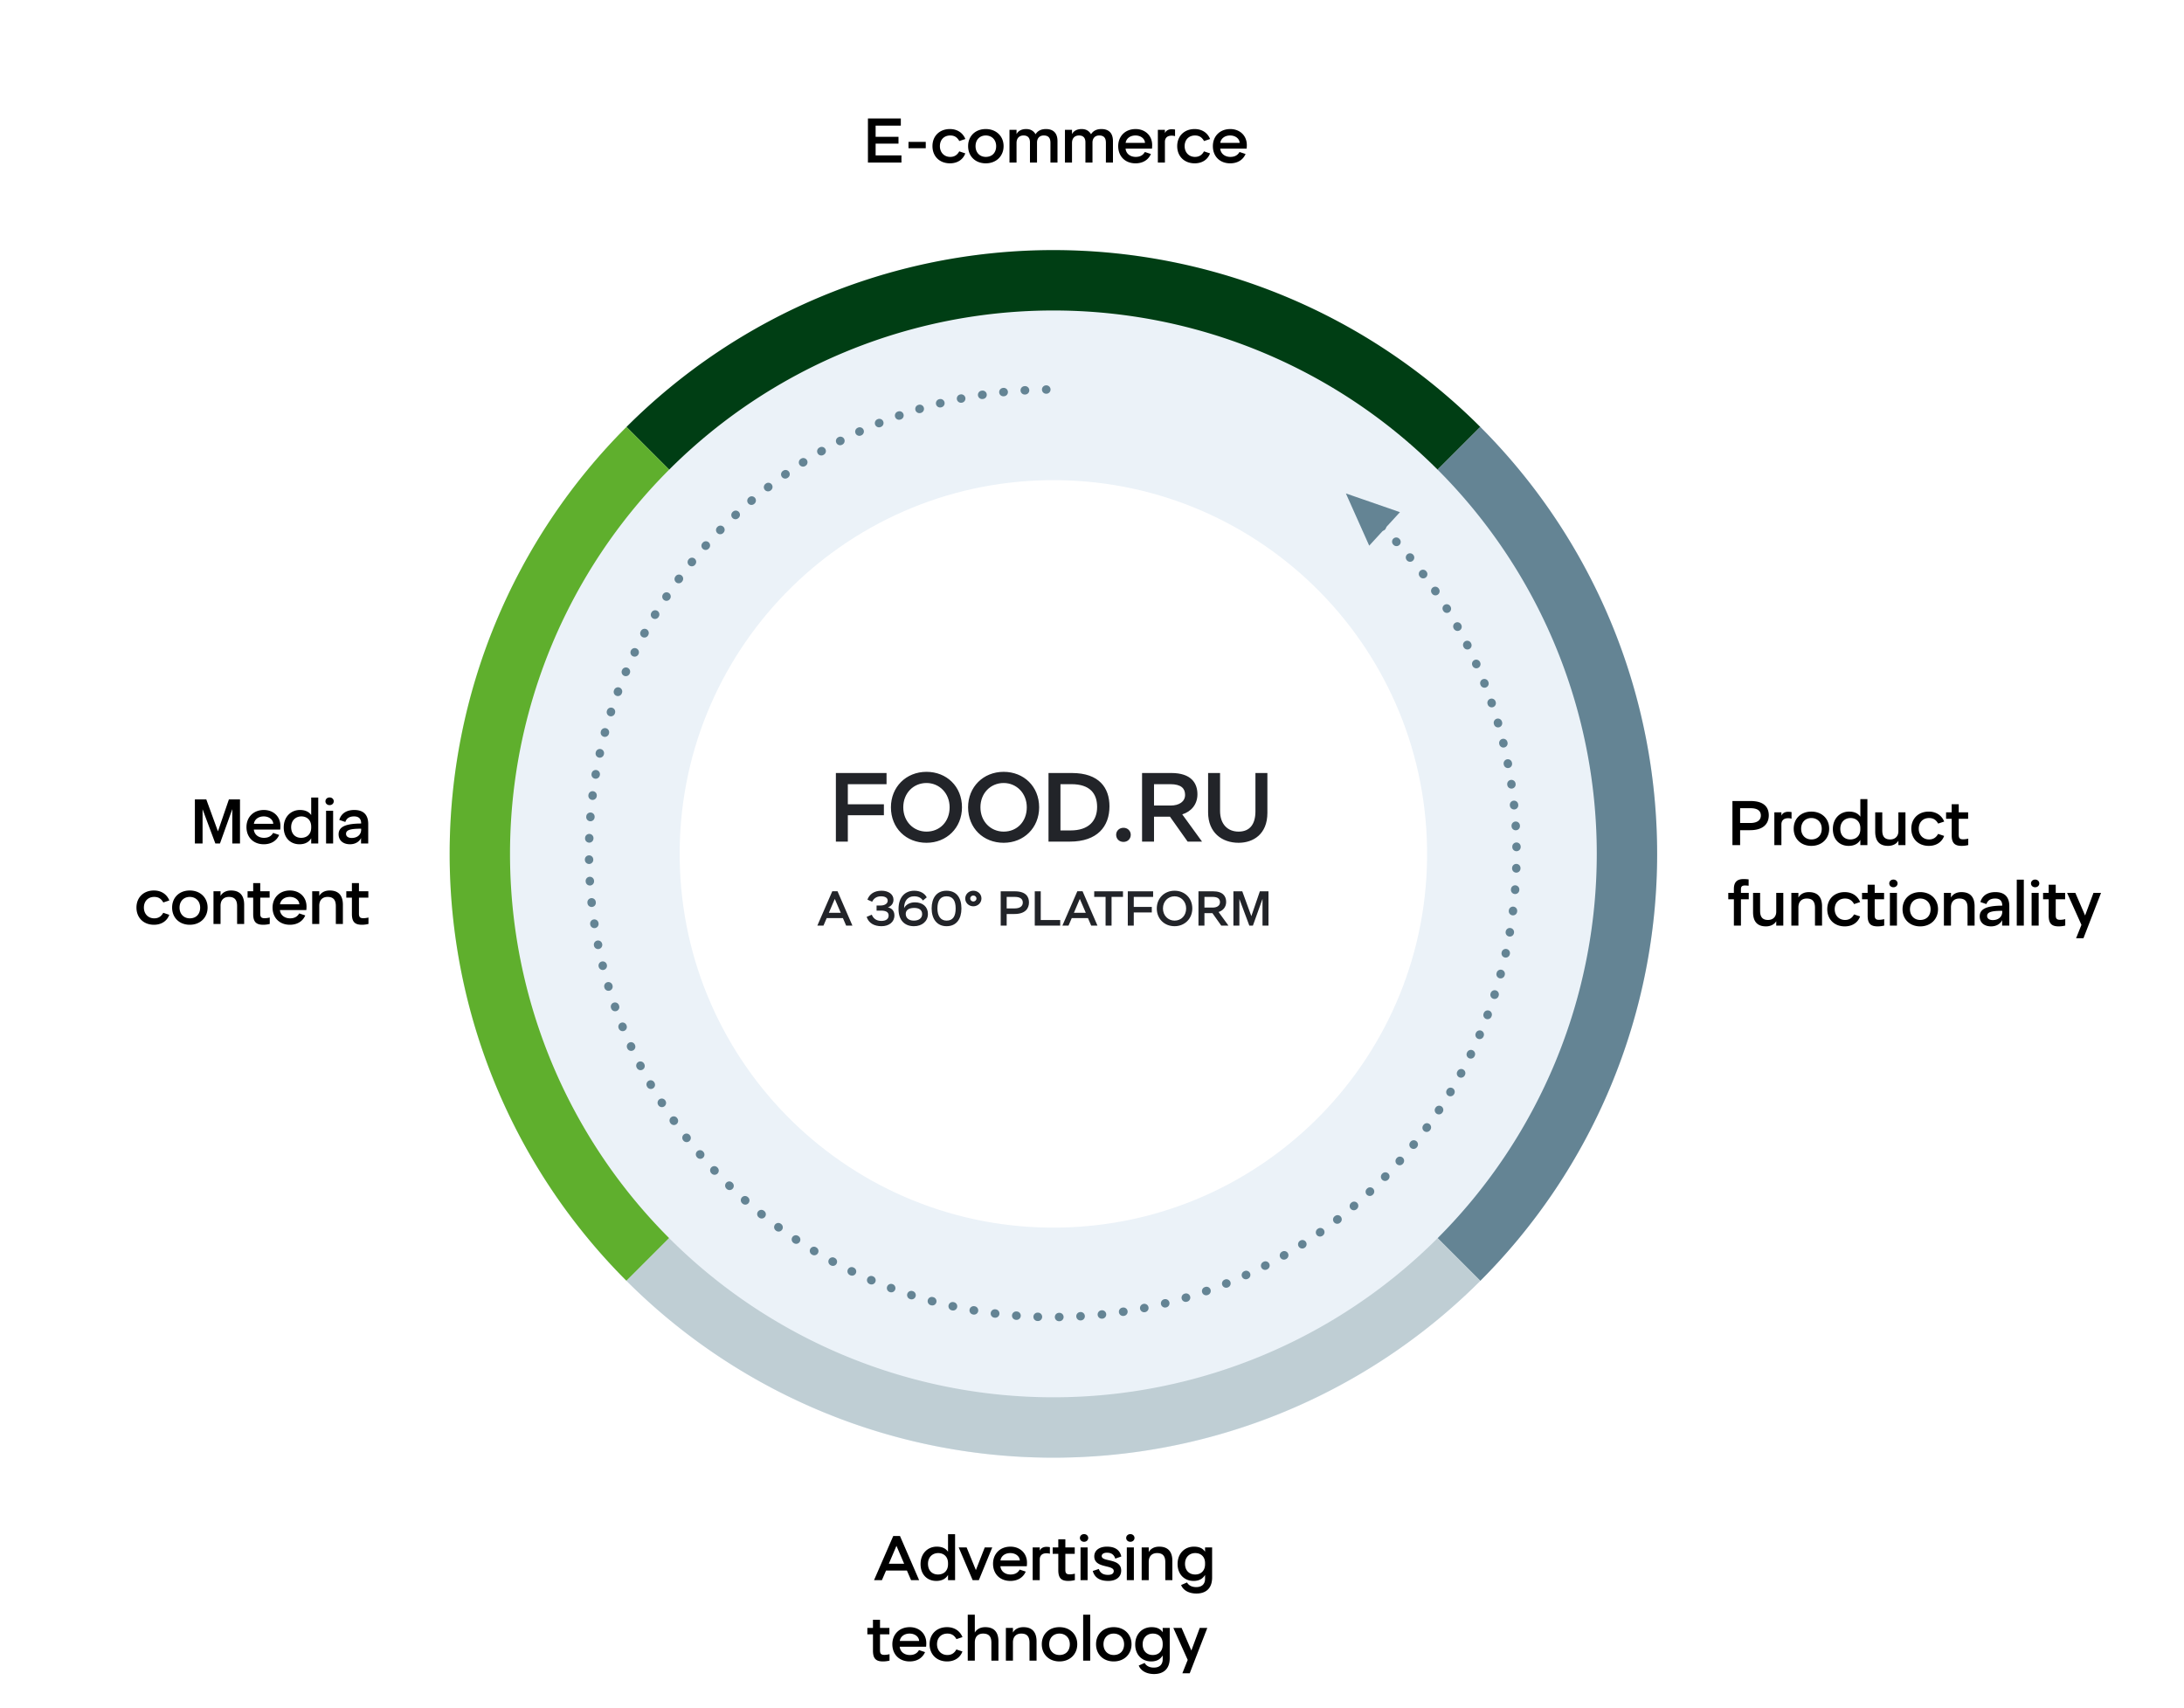
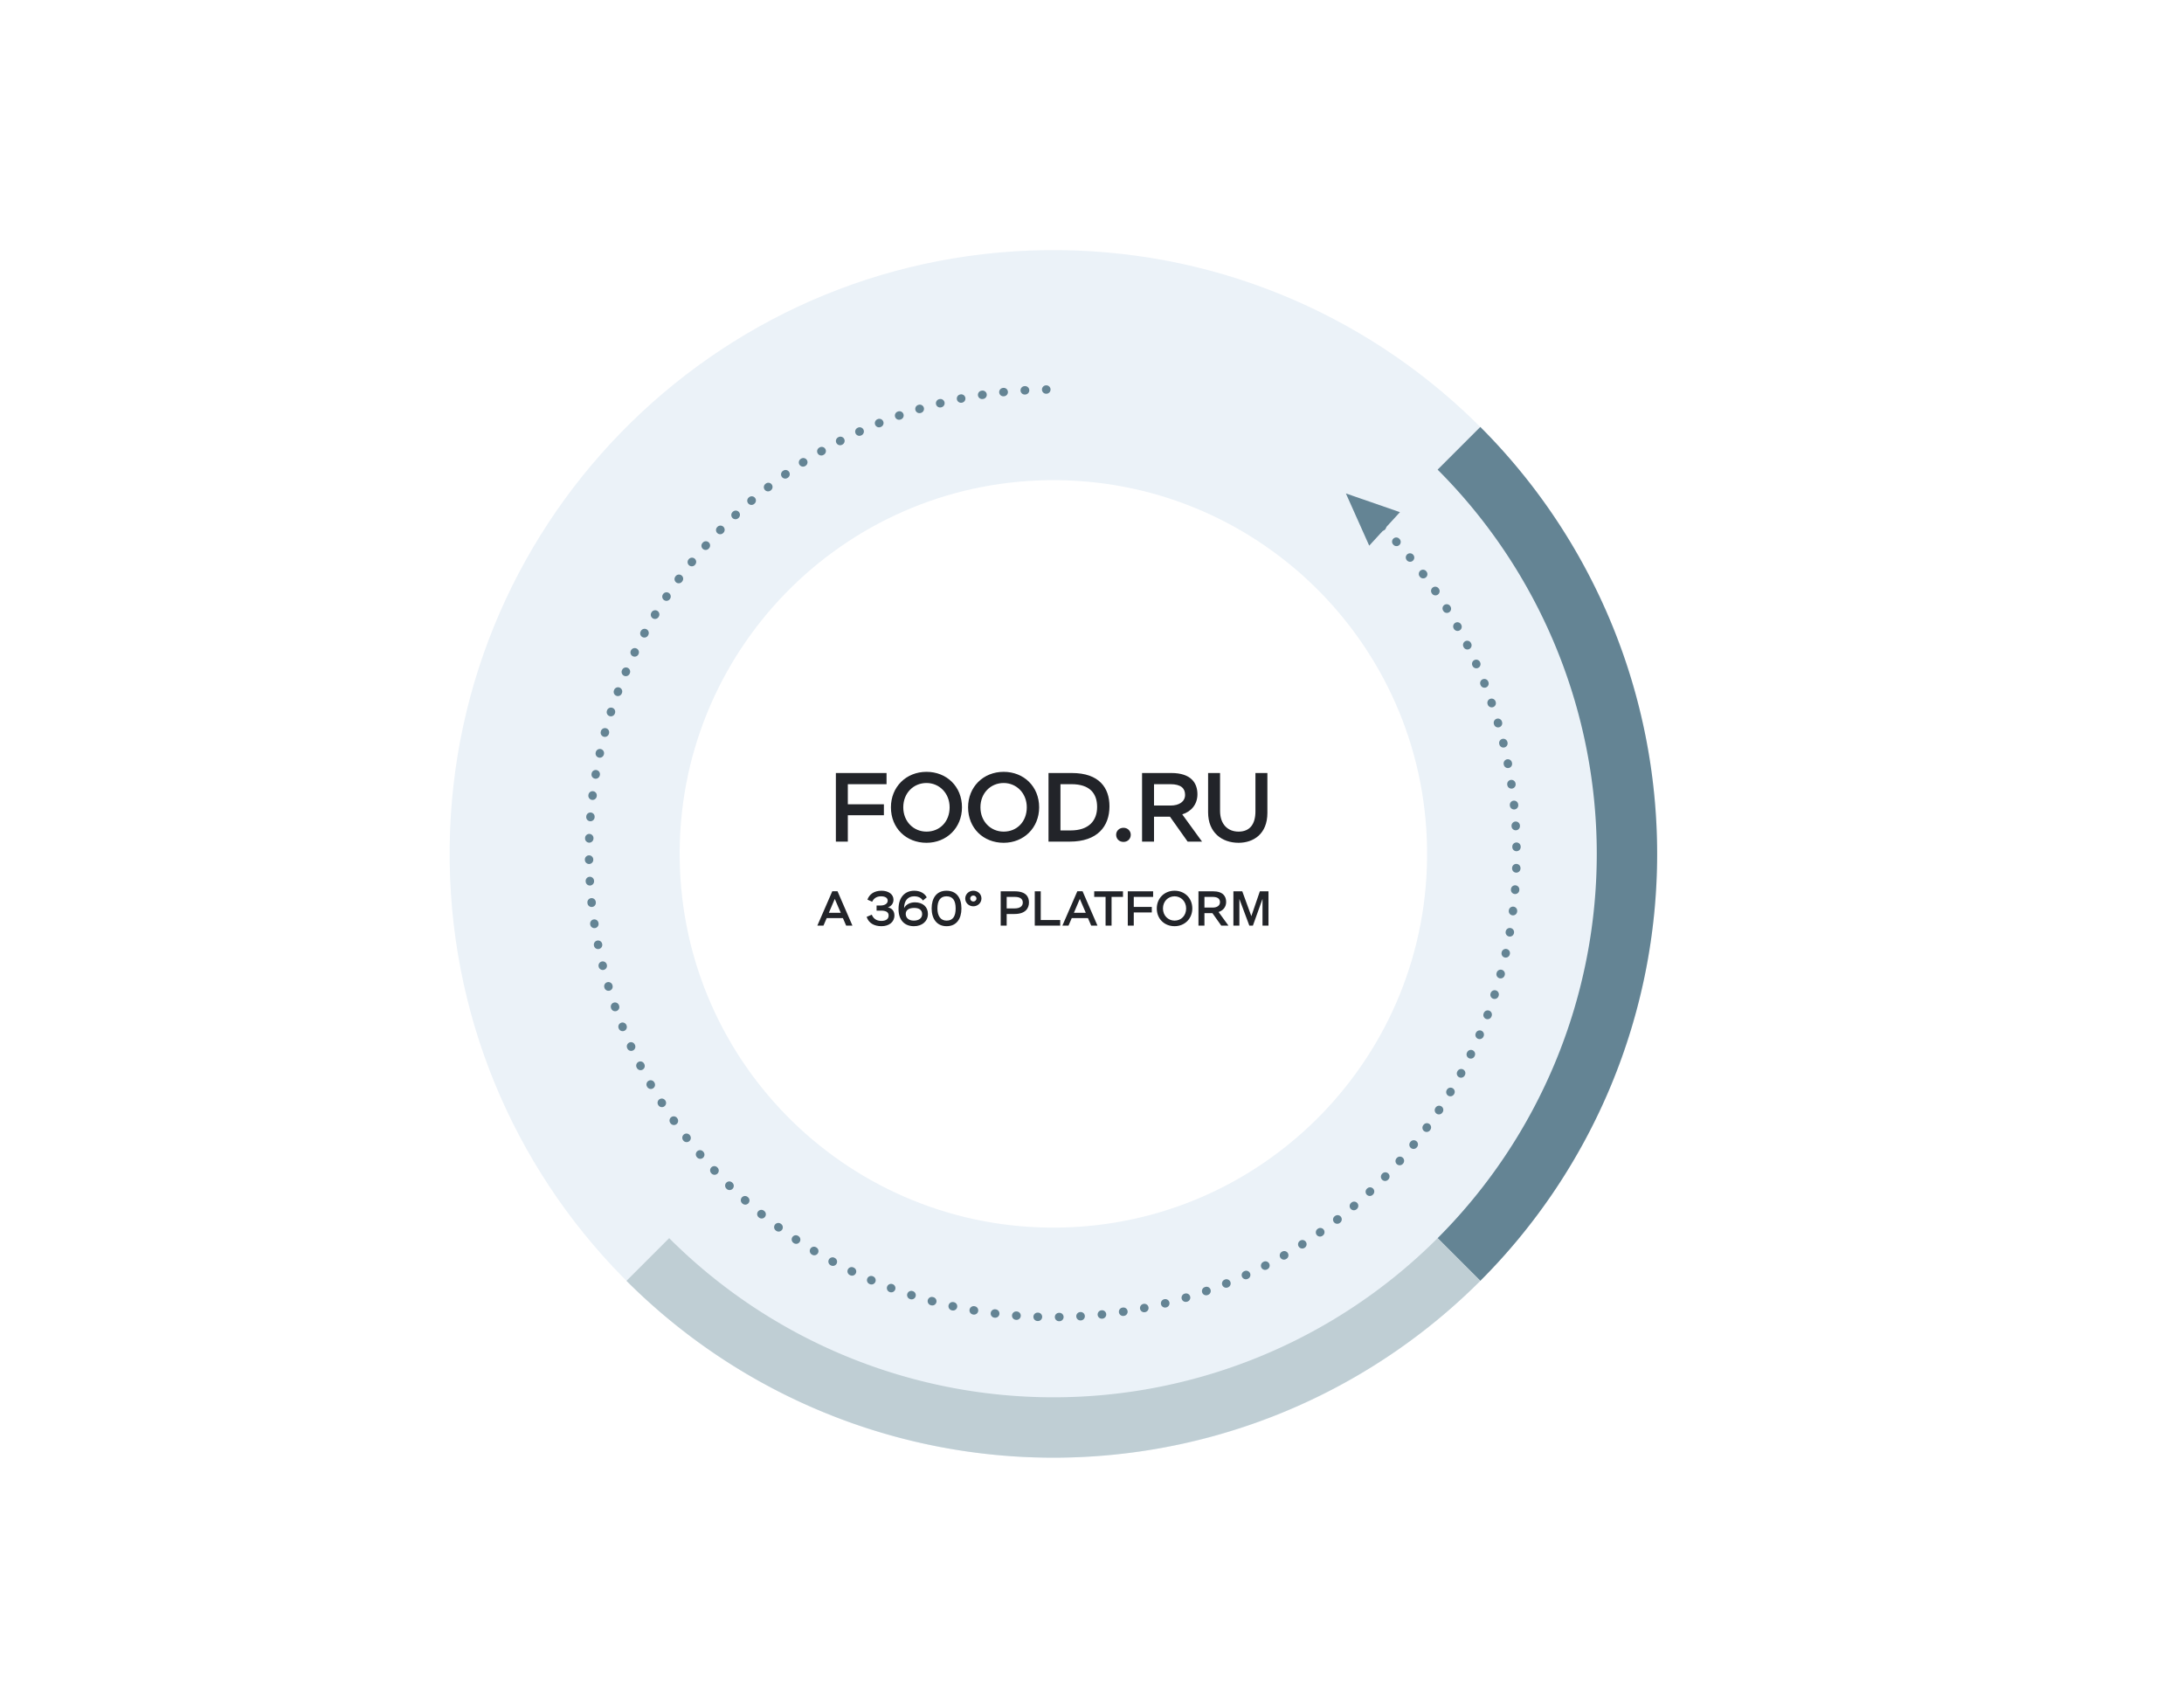
<svg xmlns="http://www.w3.org/2000/svg" viewBox="0 0 624 488" fill="none">
  <path d="M298.57 71.469c95.26-1.324 173.557 74.827 174.88 170.087 1.324 95.26-74.827 173.556-170.087 174.88-95.26 1.323-173.556-74.827-174.88-170.087-1.323-95.26 74.827-173.557 170.087-174.88zm3.88 279.25c58.966-.819 106.103-49.284 105.284-108.25-.819-58.966-49.285-106.103-108.251-105.284-58.965.819-106.103 49.285-105.283 108.251.819 58.966 49.284 106.103 108.25 105.283z" fill="#EBF2F8" />
  <path fill-rule="evenodd" clip-rule="evenodd" d="M169.508 245.652a1.2 1.2 0 01-2.399.034l-.002-.102a1.2 1.2 0 012.4-.032l.001.1zm-1.05 4.84a1.2 1.2 0 011.269 1.127l.006.099a1.2 1.2 0 01-2.396.143l-.006-.1a1.2 1.2 0 011.127-1.269zm-.135-9.749a1.2 1.2 0 01-1.162-1.237l.003-.101a1.2 1.2 0 112.399.077l-.003.099a1.201 1.201 0 01-1.237 1.162zm.581 15.856a1.2 1.2 0 011.319 1.068l.01.099a1.2 1.2 0 11-2.386.253l-.011-.101a1.2 1.2 0 011.068-1.319zm-.305-21.974a1.2 1.2 0 01-1.104-1.289l.008-.1a1.198 1.198 0 011.289-1.103 1.198 1.198 0 011.103 1.289l-.007.099a1.2 1.2 0 01-1.289 1.104zm1.031 28.054a1.2 1.2 0 011.367 1.006l.015.098a1.2 1.2 0 01-2.373.363l-.015-.1a1.2 1.2 0 011.006-1.367zm-.475-34.151a1.2 1.2 0 01-1.043-1.339l.012-.1a1.2 1.2 0 112.382.297l-.012.098a1.201 1.201 0 01-1.339 1.044zm1.48 40.19a1.2 1.2 0 011.412.942l.02.097a1.201 1.201 0 01-2.353.472l-.02-.099a1.2 1.2 0 01.941-1.412zm-.642-46.255a1.2 1.2 0 01-.981-1.385l.017-.1a1.2 1.2 0 012.366.407l-.017.098a1.2 1.2 0 01-1.385.98zm1.926 52.24a1.201 1.201 0 011.455.875l.024.097a1.201 1.201 0 01-2.329.581l-.025-.098a1.201 1.201 0 01.875-1.455zm-.809-58.259a1.2 1.2 0 01-.915-1.429l.022-.099a1.2 1.2 0 112.344.516l-.022.097a1.2 1.2 0 01-1.429.915zm2.37 64.178a1.202 1.202 0 011.494.807l.028.095a1.2 1.2 0 11-2.299.689l-.029-.097a1.2 1.2 0 01.806-1.494zm-.974-70.138a1.2 1.2 0 01-.848-1.47l.027-.098a1.2 1.2 0 112.317.625l-.026.096a1.2 1.2 0 01-1.47.847zm2.809 75.978a1.2 1.2 0 011.529.736l.033.094a1.2 1.2 0 11-2.264.795l-.034-.096a1.2 1.2 0 01.736-1.529zm-1.137-81.866a1.2 1.2 0 01-.778-1.508l.03-.097a1.2 1.2 0 012.286.732l-.03.095a1.2 1.2 0 01-1.508.778zm3.242 87.614a1.2 1.2 0 011.561.665l.038.092a1.2 1.2 0 01-2.225.899l-.038-.094a1.2 1.2 0 01.664-1.562zm-1.298-93.419a1.198 1.198 0 01-.707-1.542l.035-.095a1.2 1.2 0 112.249.837l-.035.093c-.23.621-.921.938-1.542.707zm3.667 99.064a1.2 1.2 0 011.591.59l.042.091a1.2 1.2 0 01-2.181 1.002l-.042-.093a1.198 1.198 0 01.59-1.59zm-1.455-104.771a1.2 1.2 0 01-.635-1.574l.04-.093a1.199 1.199 0 112.208.94l-.039.092a1.2 1.2 0 01-1.574.635zm4.085 110.298a1.2 1.2 0 011.616.517l.046.088a1.2 1.2 0 11-2.132 1.102l-.047-.09a1.201 1.201 0 01.517-1.617zm-1.611-115.897a1.201 1.201 0 01-.561-1.602l.044-.091a1.201 1.201 0 012.162 1.042l-.043.09a1.2 1.2 0 01-1.602.561zm4.494 121.298a1.199 1.199 0 011.638.44l.05.087a1.2 1.2 0 11-2.079 1.199l-.05-.088a1.198 1.198 0 01.441-1.638zm-1.762-126.776a1.2 1.2 0 01-.486-1.626l.048-.089a1.2 1.2 0 112.111 1.141l-.047.088a1.2 1.2 0 01-1.626.486zm4.891 132.036a1.201 1.201 0 011.658.365l.054.084a1.201 1.201 0 01-2.022 1.294l-.054-.085a1.2 1.2 0 01.364-1.658zm-1.908-137.382a1.2 1.2 0 01-.411-1.647l.052-.087a1.2 1.2 0 012.057 1.238l-.052.085a1.2 1.2 0 01-1.646.411zm5.278 142.493a1.201 1.201 0 011.673.288l.057.081a1.2 1.2 0 01-1.959 1.387l-.059-.083a1.201 1.201 0 01.288-1.673zm-2.052-147.696a1.199 1.199 0 01-.334-1.663l.056-.085a1.201 1.201 0 011.997 1.331l-.055.083a1.2 1.2 0 01-1.664.334zm5.654 152.646a1.201 1.201 0 011.684.211l.061.078a1.201 1.201 0 01-1.894 1.475l-.062-.08a1.2 1.2 0 01.211-1.684zm-2.191-157.694a1.199 1.199 0 01-.257-1.677l.06-.082a1.2 1.2 0 111.933 1.422l-.059.08a1.2 1.2 0 01-1.677.257zm6.016 162.474a1.2 1.2 0 011.692.132l.065.076a1.2 1.2 0 11-1.824 1.56l-.065-.077a1.2 1.2 0 01.132-1.691zm-2.325-167.358a1.2 1.2 0 01-.18-1.687l.064-.079a1.2 1.2 0 011.866 1.509l-.062.078a1.2 1.2 0 01-1.688.179zm6.367 171.956a1.2 1.2 0 011.696.055l.068.073a1.199 1.199 0 11-1.75 1.642l-.069-.074a1.2 1.2 0 01.055-1.696zm-2.455-176.664a1.2 1.2 0 01-.102-1.694l.067-.076a1.2 1.2 0 111.795 1.593l-.066.075a1.201 1.201 0 01-1.694.102zm6.703 181.072a1.2 1.2 0 011.697-.023l.071.069a1.2 1.2 0 01-1.672 1.722l-.073-.071a1.2 1.2 0 01-.023-1.697zm-2.578-185.597a1.2 1.2 0 01-.025-1.697l.071-.072a1.2 1.2 0 011.72 1.674l-.07.071a1.2 1.2 0 01-1.696.024zm7.024 189.805a1.2 1.2 0 011.694-.1l.075.066a1.2 1.2 0 01-1.592 1.796l-.076-.068a1.2 1.2 0 01-.101-1.694zm-2.697-194.135a1.2 1.2 0 01.054-1.696l.074-.069a1.199 1.199 0 111.641 1.751l-.073.068a1.2 1.2 0 01-1.696-.054zm7.332 198.135a1.2 1.2 0 011.688-.178l.077.062a1.2 1.2 0 11-1.508 1.867l-.079-.063a1.2 1.2 0 01-.178-1.688zm-2.81-202.262a1.2 1.2 0 01.131-1.692l.077-.066a1.2 1.2 0 011.559 1.825l-.075.065a1.2 1.2 0 01-1.692-.132zm7.623 206.045a1.2 1.2 0 011.678-.256l.08.059a1.199 1.199 0 11-1.42 1.934l-.082-.06a1.2 1.2 0 01-.256-1.677zm-2.917-209.96a1.201 1.201 0 01.209-1.684l.08-.062a1.2 1.2 0 111.474 1.894l-.079.062a1.2 1.2 0 01-1.684-.21zm7.9 213.517a1.199 1.199 0 011.664-.333l.083.055a1.2 1.2 0 01-1.33 1.998l-.085-.056a1.2 1.2 0 01-.332-1.664zm-3.018-217.211a1.199 1.199 0 01.286-1.672l.083-.059a1.2 1.2 0 111.385 1.96l-.082.058a1.2 1.2 0 01-1.672-.287zm8.158 220.534a1.2 1.2 0 011.647-.409l.086.051a1.2 1.2 0 01-1.237 2.058l-.086-.053a1.2 1.2 0 01-.41-1.647zm-3.112-223.999a1.2 1.2 0 01.364-1.658l.085-.054a1.2 1.2 0 111.293 2.022l-.084.053a1.2 1.2 0 01-1.658-.363zm8.401 227.082a1.2 1.2 0 011.626-.485l.088.048a1.2 1.2 0 11-1.14 2.112l-.089-.048a1.201 1.201 0 01-.485-1.627zm-3.2-230.311a1.2 1.2 0 01.44-1.639l.087-.05a1.2 1.2 0 111.198 2.079l-.086.05a1.2 1.2 0 01-1.639-.44zm8.625 233.146a1.2 1.2 0 011.602-.559l.09.043a1.2 1.2 0 11-1.041 2.162l-.091-.044a1.2 1.2 0 01-.56-1.602zm-3.28-236.13a1.199 1.199 0 01.515-1.617l.09-.047a1.199 1.199 0 111.1 2.133l-.088.046a1.2 1.2 0 01-1.617-.515zM247.8 365.26a1.2 1.2 0 011.575-.634l.091.039a1.2 1.2 0 01-.939 2.209l-.093-.04a1.2 1.2 0 01-.634-1.574zm-3.354-241.445a1.2 1.2 0 01.589-1.591l.092-.043a1.2 1.2 0 011.001 2.182l-.091.042a1.2 1.2 0 01-1.591-.59zm9.019 243.765a1.2 1.2 0 011.543-.706l.093.034a1.201 1.201 0 01-.835 2.25l-.095-.035a1.2 1.2 0 01-.706-1.543zm-3.421-246.241a1.2 1.2 0 01.663-1.563l.094-.038a1.2 1.2 0 01.897 2.226l-.092.037a1.2 1.2 0 01-1.562-.662zm9.187 248.295a1.2 1.2 0 011.509-.777l.095.03a1.2 1.2 0 01-.73 2.286l-.097-.031a1.2 1.2 0 01-.777-1.508zm-3.48-250.509a1.2 1.2 0 01.735-1.53l.095-.033a1.2 1.2 0 11.793 2.265l-.093.033a1.2 1.2 0 01-1.53-.735zm9.336 252.292a1.2 1.2 0 011.471-.846l.096.026a1.2 1.2 0 11-.623 2.317l-.097-.026a1.2 1.2 0 01-.847-1.471zm-3.532-254.237a1.2 1.2 0 01.805-1.494l.097-.029a1.199 1.199 0 11.687 2.299l-.095.029a1.2 1.2 0 01-1.494-.805zm9.465 255.746a1.2 1.2 0 011.43-.914l.097.022a1.2 1.2 0 11-.515 2.344l-.098-.022a1.199 1.199 0 01-.914-1.43zm-3.577-257.42a1.2 1.2 0 01.874-1.454l.098-.025a1.2 1.2 0 01.579 2.329l-.096.024a1.2 1.2 0 01-1.455-.874zm9.573 258.652a1.2 1.2 0 011.386-.98l.098.017a1.2 1.2 0 01-.405 2.366l-.099-.017a1.2 1.2 0 01-.98-1.386zm-3.613-260.049c-.13-.65.291-1.282.941-1.413l.099-.02a1.201 1.201 0 01.47 2.354l-.097.019a1.2 1.2 0 01-1.413-.94zm9.661 261a1.2 1.2 0 011.339-1.042l.098.012a1.2 1.2 0 01-.294 2.382l-.101-.012a1.2 1.2 0 01-1.042-1.34zm-3.642-262.12a1.2 1.2 0 011.005-1.367l.1-.015a1.2 1.2 0 11.361 2.372l-.098.015a1.2 1.2 0 01-1.368-1.005zm9.728 262.792a1.199 1.199 0 011.289-1.103l.099.007a1.2 1.2 0 01-.184 2.393l-.101-.008a1.199 1.199 0 01-1.103-1.289zm-3.663-263.632a1.199 1.199 0 011.067-1.319l.1-.011a1.2 1.2 0 01.251 2.387l-.098.01a1.2 1.2 0 01-1.32-1.067zm9.774 264.022a1.201 1.201 0 011.238-1.161l.099.003a1.2 1.2 0 01-.075 2.399l-.101-.003a1.2 1.2 0 01-1.161-1.238zm-3.676-264.582a1.2 1.2 0 011.127-1.269l.1-.006a1.2 1.2 0 11.142 2.396l-.099.005a1.2 1.2 0 01-1.27-1.126zm9.8 264.693a1.2 1.2 0 011.184-1.216l.1-.002a1.2 1.2 0 11.034 2.4l-.101.002a1.2 1.2 0 01-1.217-1.184zm-3.681-264.974a1.201 1.201 0 011.183-1.217h.051a1.199 1.199 0 11.033 2.399l-.05.001a1.2 1.2 0 01-1.217-1.183zm9.805 264.807a1.2 1.2 0 011.127-1.269l.099-.006a1.201 1.201 0 01.143 2.396l-.1.006a1.2 1.2 0 01-1.269-1.127zm6.108-.446a1.199 1.199 0 011.068-1.319l.098-.011a1.201 1.201 0 01.253 2.387l-.1.011a1.2 1.2 0 01-1.319-1.068zm6.079-.726a1.201 1.201 0 011.006-1.367l.098-.015a1.2 1.2 0 11.363 2.373l-.1.015a1.2 1.2 0 01-1.367-1.006zm6.039-1.005a1.2 1.2 0 01.942-1.412l.097-.02a1.201 1.201 0 01.472 2.353l-.099.02a1.2 1.2 0 01-1.412-.941zm5.986-1.285a1.2 1.2 0 01.875-1.454l.096-.024a1.201 1.201 0 01.581 2.329l-.098.024a1.2 1.2 0 01-1.454-.875zm5.919-1.561a1.2 1.2 0 01.806-1.493l.095-.028a1.2 1.2 0 11.689 2.299l-.097.029a1.2 1.2 0 01-1.493-.807zm5.84-1.834a1.2 1.2 0 01.736-1.529l.093-.033a1.2 1.2 0 11.795 2.264l-.095.034a1.2 1.2 0 01-1.529-.736zm5.748-2.105a1.2 1.2 0 01.664-1.562l.092-.037a1.2 1.2 0 01.899 2.225l-.094.038a1.199 1.199 0 01-1.561-.664zm5.644-2.37a1.2 1.2 0 01.59-1.59l.091-.042a1.2 1.2 0 011.002 2.181l-.092.042a1.2 1.2 0 01-1.591-.591zm5.528-2.629a1.199 1.199 0 01.516-1.616l.088-.046a1.2 1.2 0 111.102 2.132l-.09.046a1.2 1.2 0 01-1.616-.516zm5.4-2.883a1.2 1.2 0 01.441-1.639l.086-.049a1.199 1.199 0 111.199 2.078l-.087.051a1.2 1.2 0 01-1.639-.441zm5.261-3.13a1.2 1.2 0 01.364-1.657l.084-.054a1.201 1.201 0 011.294 2.021l-.085.055a1.2 1.2 0 01-1.657-.365zm5.111-3.369a1.2 1.2 0 01.287-1.673l.082-.057a1.199 1.199 0 111.386 1.959l-.083.059a1.2 1.2 0 01-1.672-.288zm4.95-3.602a1.2 1.2 0 01.21-1.684l.079-.061a1.2 1.2 0 111.475 1.893l-.08.063a1.201 1.201 0 01-1.684-.211zm4.779-3.826a1.198 1.198 0 01.133-1.691l.075-.065a1.2 1.2 0 011.561 1.823l-.077.066a1.2 1.2 0 01-1.692-.133zm4.598-4.041a1.2 1.2 0 01.055-1.696l.073-.068a1.199 1.199 0 111.642 1.75l-.074.069a1.2 1.2 0 01-1.696-.055zm4.408-4.248a1.2 1.2 0 01-.023-1.697l.07-.072a1.2 1.2 0 011.721 1.673l-.071.073a1.2 1.2 0 01-1.697.023zm-.903-187.457a1.2 1.2 0 011.697.006l.035.035a1.201 1.201 0 01-1.705 1.69l-.034-.034a1.2 1.2 0 01.007-1.697zm5.112 183.011a1.2 1.2 0 01-.101-1.695l.066-.074a1.2 1.2 0 111.796 1.592l-.067.076c-.44.495-1.199.54-1.694.101zm-.988-178.744a1.2 1.2 0 011.695.082l.067.073a1.2 1.2 0 01-1.779 1.612l-.065-.072a1.2 1.2 0 01.082-1.695zm4.987 174.109a1.2 1.2 0 01-.178-1.688l.062-.077a1.2 1.2 0 011.868 1.508l-.064.078a1.2 1.2 0 01-1.688.179zm-1.025-169.625a1.2 1.2 0 011.69.158l.063.076a1.202 1.202 0 01-1.849 1.531l-.062-.075a1.2 1.2 0 01.158-1.69zm4.808 164.811a1.199 1.199 0 01-.256-1.677l.059-.08a1.2 1.2 0 111.934 1.42l-.06.082a1.2 1.2 0 01-1.677.255zm-1.052-160.154a1.2 1.2 0 011.681.234l.06.079a1.2 1.2 0 01-1.916 1.446l-.058-.078a1.2 1.2 0 01.233-1.681zm4.609 155.172a1.199 1.199 0 01-.333-1.664l.055-.083a1.2 1.2 0 011.998 1.33l-.056.084a1.2 1.2 0 01-1.664.333zm-1.065-150.35a1.2 1.2 0 011.668.309l.056.082a1.2 1.2 0 11-1.979 1.358l-.055-.08a1.2 1.2 0 01.31-1.669zm4.389 145.209a1.2 1.2 0 01-.41-1.646l.052-.086a1.2 1.2 0 012.057 1.236l-.052.087a1.2 1.2 0 01-1.647.409zm-1.067-140.233a1.2 1.2 0 011.653.385l.052.084a1.199 1.199 0 11-2.038 1.267l-.051-.083a1.2 1.2 0 01.384-1.653zm4.15 134.945a1.199 1.199 0 01-.485-1.626l.047-.088a1.2 1.2 0 012.112 1.14l-.048.089a1.2 1.2 0 01-1.626.485zm-1.056-129.823a1.2 1.2 0 011.634.458l.049.086a1.2 1.2 0 01-2.094 1.174l-.047-.084a1.2 1.2 0 01.458-1.634zm3.891 124.397a1.2 1.2 0 01-.56-1.602l.043-.089a1.2 1.2 0 112.163 1.04l-.044.092a1.2 1.2 0 01-1.602.559zm-1.031-119.141a1.199 1.199 0 011.611.532l.045.088a1.2 1.2 0 11-2.144 1.078l-.044-.087a1.2 1.2 0 01.532-1.611zm3.611 113.591a1.201 1.201 0 01-.634-1.575l.039-.091a1.2 1.2 0 012.209.939l-.04.093a1.2 1.2 0 01-1.574.634zm-.993-108.211a1.2 1.2 0 011.586.604l.041.091a1.2 1.2 0 01-2.191.979l-.04-.089a1.2 1.2 0 01.604-1.585zm3.313 102.546a1.2 1.2 0 01-.706-1.543l.035-.094a1.2 1.2 0 112.249.836l-.035.095a1.2 1.2 0 01-1.543.706zm-.941-97.053a1.201 1.201 0 011.557.676l.036.092a1.2 1.2 0 11-2.233.879l-.036-.09a1.2 1.2 0 01.676-1.557zm2.995 91.286a1.2 1.2 0 01-.777-1.508l.03-.095a1.2 1.2 0 012.287.73l-.031.096c-.202.632-.878.98-1.509.777zm-.876-85.69a1.2 1.2 0 011.525.746l.032.094a1.2 1.2 0 11-2.271.776l-.032-.091a1.2 1.2 0 01.746-1.525zm2.659 79.835a1.201 1.201 0 01-.846-1.471l.026-.096a1.2 1.2 0 012.318.622l-.027.098a1.2 1.2 0 01-1.471.847zm-.796-74.148a1.2 1.2 0 011.489.815l.027.095a1.2 1.2 0 11-2.303.672l-.028-.093a1.2 1.2 0 01.815-1.489zm2.305 68.215a1.2 1.2 0 01-.914-1.43l.022-.097a1.2 1.2 0 012.344.514l-.022.099a1.2 1.2 0 01-1.43.914zm-.703-62.45a1.2 1.2 0 011.45.881l.023.096a1.2 1.2 0 11-2.332.567l-.023-.094a1.2 1.2 0 01.882-1.45zm1.935 56.454a1.201 1.201 0 01-.98-1.386l.017-.098a1.201 1.201 0 012.366.405l-.017.099a1.2 1.2 0 01-1.386.98zm-.597-50.623a1.199 1.199 0 011.408.947l.019.097a1.2 1.2 0 11-2.355.46l-.019-.095a1.2 1.2 0 01.947-1.409zm1.549 44.575a1.2 1.2 0 01-1.043-1.339l.012-.099a1.2 1.2 0 012.382.295l-.012.1a1.2 1.2 0 01-1.339 1.043zm-.477-38.689a1.2 1.2 0 011.364 1.01l.015.098a1.2 1.2 0 11-2.374.353l-.014-.096a1.2 1.2 0 011.009-1.365zm1.148 32.603a1.2 1.2 0 01-1.103-1.29l.007-.098a1.2 1.2 0 012.393.184l-.007.101a1.2 1.2 0 01-1.29 1.103zm-.343-26.674a1.201 1.201 0 011.318 1.07l.01.098a1.2 1.2 0 11-2.387.247l-.01-.097a1.2 1.2 0 011.069-1.318zm.733 20.562a1.2 1.2 0 01-1.161-1.237l.003-.099a1.2 1.2 0 112.399.075l-.003.1a1.199 1.199 0 01-1.238 1.161zm-.195-14.602a1.2 1.2 0 011.269 1.128l.005.099a1.2 1.2 0 11-2.396.138l-.005-.096a1.2 1.2 0 011.127-1.269zm.306 8.478a1.2 1.2 0 01-1.216-1.183l-.001-.099a1.199 1.199 0 112.399-.034l.001.049.001.051a1.2 1.2 0 01-1.184 1.216z" fill="#648494" />
-   <path d="M422.946 121.977a172.497 172.497 0 00-187.989-37.393 172.517 172.517 0 00-55.963 37.393l12.198 12.198a155.25 155.25 0 01219.557 0l12.197-12.198z" fill="#003E14" />
-   <path d="M178.995 365.928a172.51 172.51 0 01-37.394-55.963 172.519 172.519 0 010-132.026 172.5 172.5 0 0137.394-55.963l12.197 12.198a155.246 155.246 0 000 219.556l-12.197 12.198z" fill="#5FAF2D" />
-   <path d="M422.947 121.978a172.512 172.512 0 0150.524 121.976 172.497 172.497 0 01-50.524 121.976l-12.198-12.197a155.26 155.26 0 0045.472-109.779 155.252 155.252 0 00-45.472-109.778l12.198-12.198z" fill="#648494" />
+   <path d="M422.947 121.978a172.512 172.512 0 0150.524 121.976 172.497 172.497 0 01-50.524 121.976l-12.198-12.197a155.26 155.26 0 0045.472-109.779 155.252 155.252 0 00-45.472-109.778z" fill="#648494" />
  <path d="M178.995 365.929a172.497 172.497 0 00243.951 0l-12.197-12.198a155.252 155.252 0 01-219.557 0l-12.197 12.198z" fill="#BFCED4" />
  <path d="M238.821 240.445h3.416v-7.532h10.304v-3.136h-10.304v-5.74h11.06v-3.192h-14.476v19.6zm15.729-9.8c0 5.964 4.368 10.136 10.164 10.136 5.74 0 10.136-4.256 10.136-10.136 0-5.964-4.396-10.136-10.136-10.136-5.852 0-10.164 4.34-10.164 10.136zm3.528 0c0-4.06 2.912-6.944 6.636-6.944 3.64 0 6.608 2.884 6.608 6.944 0 4.06-2.772 6.944-6.608 6.944-3.696 0-6.636-2.884-6.636-6.944zm18.519 0c0 5.964 4.368 10.136 10.164 10.136 5.74 0 10.136-4.256 10.136-10.136 0-5.964-4.396-10.136-10.136-10.136-5.852 0-10.164 4.34-10.164 10.136zm3.528 0c0-4.06 2.912-6.944 6.636-6.944 3.64 0 6.608 2.884 6.608 6.944 0 4.06-2.772 6.944-6.608 6.944-3.696 0-6.636-2.884-6.636-6.944zm19.449 9.8h6.076c7.896 0 11.34-4.34 11.34-10.08 0-5.236-2.884-9.52-10.752-9.52h-6.664v19.6zm6.552-16.408c5.292 0 7.336 2.688 7.336 6.496 0 3.92-2.352 6.72-7.588 6.72h-2.884v-13.216h3.136zm12.773 14.448c0 1.148.84 2.044 2.1 2.044 1.232 0 2.072-.896 2.072-2.044 0-1.064-.84-1.988-2.072-1.988-1.26 0-2.1.924-2.1 1.988zm10.821 1.96v-7.112h4.564l5.04 7.112h4.116l-5.656-7.784c2.548-.784 4.34-2.828 4.34-5.74 0-3.22-1.82-6.076-7.476-6.076h-8.344v19.6h3.416zm4.648-16.408c3.164 0 4.228 1.26 4.228 3.052 0 1.932-1.68 3.052-4.144 3.052h-4.732v-6.104h4.648zm27.745-3.192h-3.416v10.948c0 3.64-1.568 5.796-4.816 5.796-3.052 0-5.292-2.044-5.292-5.936v-10.808h-3.416v11.228c0 5.796 3.948 8.708 8.708 8.708 4.2 0 8.232-2.464 8.232-8.54v-11.396zm-128.588 43.6h1.75l.924-2.142h4.634l.924 2.142h1.792l-4.256-9.814h-1.498l-4.27 9.814zm3.29-3.654l1.694-3.976 1.708 3.976h-3.402zm12.378-3.164c.35-.77 1.106-1.554 2.52-1.554 1.232 0 1.918.476 1.918 1.246 0 .784-.728 1.386-2.128 1.386h-1.05v1.456h1.274c1.26 0 2.17.35 2.17 1.386 0 .98-.728 1.554-2.086 1.554-1.54 0-2.338-.812-2.73-1.778l-1.47.63c.574 1.75 2.114 2.66 4.242 2.66s3.696-1.162 3.696-3.08c0-1.428-.91-2.128-1.876-2.296 1.008-.35 1.61-1.134 1.61-2.198 0-1.568-1.456-2.562-3.416-2.562-2.198 0-3.5 1.078-4.032 2.548l1.358.602zm11.942 6.986c2.324 0 3.99-1.414 3.99-3.5 0-2.016-1.442-3.318-3.738-3.318-1.386 0-2.576.644-3.066 1.652v-.126c.028-1.974 1.064-3.248 2.856-3.248 1.162 0 1.974.392 2.52 1.204l1.092-.91c-.616-1.162-1.89-1.89-3.584-1.89-2.548 0-4.48 1.764-4.48 5.236 0 3.22 1.764 4.9 4.41 4.9zm-.056-1.596c-1.47 0-2.296-.812-2.296-1.918 0-1.078.868-1.708 2.436-1.708 1.344 0 2.254.56 2.254 1.764 0 1.176-.938 1.862-2.394 1.862zm5.106-3.472c0 2.954 1.498 5.068 4.27 5.068 2.842 0 4.242-2.114 4.242-5.068 0-3.066-1.414-5.068-4.27-5.068-2.842 0-4.242 2.114-4.242 5.068zm1.652 0c0-2.184.812-3.472 2.59-3.472 1.848 0 2.618 1.26 2.618 3.472 0 2.198-.756 3.472-2.59 3.472-1.666 0-2.618-1.274-2.618-3.472zm7.945-2.828c0 1.246 1.05 2.212 2.31 2.212 1.288 0 2.324-.994 2.324-2.24 0-1.274-1.036-2.212-2.324-2.212-1.26 0-2.31.966-2.31 2.24zm1.428-.014c0-.518.42-.854.882-.854s.896.336.896.854c0 .504-.434.854-.896.854s-.882-.35-.882-.854zm10.412 7.742v-3.318h2.212c3.108 0 4.158-1.582 4.158-3.304 0-1.526-.77-3.178-4.074-3.178h-4.004v9.8h1.708zm2.31-8.204c1.68 0 2.296.686 2.296 1.624 0 .98-.742 1.666-2.352 1.666h-2.254v-3.29h2.31zm5.717 8.204h7.266v-1.596h-5.558v-8.204h-1.708v9.8zm7.889 0h1.75l.924-2.142h4.634l.924 2.142h1.792l-4.256-9.814h-1.498l-4.27 9.814zm3.29-3.654l1.694-3.976 1.708 3.976h-3.402zm5.806-4.55h3.248v8.204h1.708v-8.204h3.262v-1.596h-8.218v1.596zm9.593 8.204h1.708v-3.766h5.152v-1.568h-5.152v-2.87h5.53v-1.596h-7.238v9.8zm8.285-4.9c0 2.982 2.184 5.068 5.082 5.068 2.87 0 5.068-2.128 5.068-5.068 0-2.982-2.198-5.068-5.068-5.068-2.926 0-5.082 2.17-5.082 5.068zm1.764 0c0-2.03 1.456-3.472 3.318-3.472 1.82 0 3.304 1.442 3.304 3.472 0 2.03-1.386 3.472-3.304 3.472-1.848 0-3.318-1.442-3.318-3.472zm11.852 4.9v-3.556h2.282l2.52 3.556h2.058l-2.828-3.892c1.274-.392 2.17-1.414 2.17-2.87 0-1.61-.91-3.038-3.738-3.038h-4.172v9.8h1.708zm2.324-8.204c1.582 0 2.114.63 2.114 1.526 0 .966-.84 1.526-2.072 1.526h-2.366v-3.052h2.324zm5.949 8.204h1.708v-7.616l2.842 7.616h1.022l2.744-7.644v7.644h1.708v-9.8h-2.464l-2.436 7.098-2.59-7.098h-2.534v9.8z" fill="#222429" />
-   <path d="M247.981 46.445h9.576v-2.052h-7.38v-3.366h6.534v-1.944h-6.534v-3.186h7.2v-2.052h-9.396v12.6zm11.59-4.104h4.932v-1.8h-4.932v1.8zm14.499.9c-.576 1.062-1.404 1.584-2.574 1.584-1.728 0-2.952-1.26-2.952-3.078 0-1.818 1.188-3.042 2.952-3.042 1.188 0 1.98.504 2.592 1.584l1.728-.576c-.738-1.8-2.34-2.844-4.41-2.844-2.952 0-4.986 1.98-4.986 4.878 0 2.916 2.034 4.914 5.004 4.914 2.124 0 3.744-1.08 4.374-2.844l-1.728-.576zm2.536-1.494c0 2.934 2.106 4.914 5.04 4.914 3.006 0 5.094-2.07 5.094-4.914 0-2.826-2.088-4.878-5.094-4.878-2.988 0-5.04 2.016-5.04 4.878zm2.124.018c0-1.89 1.242-3.06 2.916-3.06 1.692 0 2.97 1.188 2.97 3.06 0 1.89-1.188 3.06-2.952 3.06-1.746 0-2.934-1.26-2.934-3.06zm9.695 4.68h2.016v-5.58c0-1.44.828-2.16 1.998-2.16 1.224 0 1.836.684 1.836 1.962v5.778h2.016v-5.724c0-1.044.576-2.016 1.926-2.016 1.512 0 1.908.918 1.908 2.106v5.634h2.016v-6.12c0-2.43-1.314-3.456-3.312-3.456-1.332 0-2.358.504-2.952 1.494-.576-1.008-1.476-1.494-2.7-1.494-1.224 0-2.25.486-2.736 1.458v-1.242h-2.016v9.36zm15.847 0h2.016v-5.58c0-1.44.828-2.16 1.998-2.16 1.224 0 1.836.684 1.836 1.962v5.778h2.016v-5.724c0-1.044.576-2.016 1.926-2.016 1.512 0 1.908.918 1.908 2.106v5.634h2.016v-6.12c0-2.43-1.314-3.456-3.312-3.456-1.332 0-2.358.504-2.952 1.494-.576-1.008-1.476-1.494-2.7-1.494-1.224 0-2.25.486-2.736 1.458v-1.242h-2.016v9.36zm20.167.216c2.106 0 3.672-.99 4.392-2.664l-1.728-.576c-.504.882-1.314 1.404-2.61 1.404-1.602 0-2.772-.954-2.898-2.358h7.542c.036-.36.054-.72.054-.99 0-2.826-2.07-4.608-4.734-4.608-2.988 0-4.968 2.07-4.968 4.878 0 2.916 1.98 4.914 4.95 4.914zm-.018-7.956c1.458 0 2.664.864 2.718 2.106h-5.526c.18-1.26 1.296-2.106 2.808-2.106zm6.395 7.74h2.016v-5.904c0-1.134.684-1.782 1.908-1.782.36 0 .774.054.99.144v-1.89a6.172 6.172 0 00-.972-.09c-.918 0-1.656.414-1.926 1.116v-.954h-2.016v9.36zm13.181-3.204c-.576 1.062-1.404 1.584-2.574 1.584-1.728 0-2.952-1.26-2.952-3.078 0-1.818 1.188-3.042 2.952-3.042 1.188 0 1.98.504 2.592 1.584l1.728-.576c-.738-1.8-2.34-2.844-4.41-2.844-2.952 0-4.986 1.98-4.986 4.878 0 2.916 2.034 4.914 5.004 4.914 2.124 0 3.744-1.08 4.374-2.844l-1.728-.576zm7.487 3.42c2.106 0 3.672-.99 4.392-2.664l-1.728-.576c-.504.882-1.314 1.404-2.61 1.404-1.602 0-2.772-.954-2.898-2.358h7.542c.036-.36.054-.72.054-.99 0-2.826-2.07-4.608-4.734-4.608-2.988 0-4.968 2.07-4.968 4.878 0 2.916 1.98 4.914 4.95 4.914zm-.018-7.956c1.458 0 2.664.864 2.718 2.106h-5.526c.18-1.26 1.296-2.106 2.808-2.106zm145.711 202.74v-4.266h2.844c3.996 0 5.346-2.034 5.346-4.248 0-1.962-.99-4.086-5.238-4.086h-5.148v12.6h2.196zm2.97-10.548c2.16 0 2.952.882 2.952 2.088 0 1.26-.954 2.142-3.024 2.142h-2.898v-4.23h2.97zm6.809 10.548h2.016v-5.904c0-1.134.684-1.782 1.908-1.782.36 0 .774.054.99.144v-1.89a6.172 6.172 0 00-.972-.09c-.918 0-1.656.414-1.926 1.116v-.954h-2.016v9.36zm5.532-4.698c0 2.934 2.106 4.914 5.04 4.914 3.006 0 5.094-2.07 5.094-4.914 0-2.826-2.088-4.878-5.094-4.878-2.988 0-5.04 2.016-5.04 4.878zm2.124.018c0-1.89 1.242-3.06 2.916-3.06 1.692 0 2.97 1.188 2.97 3.06 0 1.89-1.188 3.06-2.952 3.06-1.746 0-2.934-1.26-2.934-3.06zm13.565 4.896c1.656 0 2.754-.684 3.348-1.71v1.494h2.016v-13.14h-2.016v5.022c-.576-.864-1.584-1.458-3.222-1.458-2.556 0-4.626 1.944-4.626 4.968 0 3.006 1.908 4.824 4.5 4.824zm.468-1.836c-1.638 0-2.844-1.116-2.844-3.06s1.332-3.06 2.916-3.06c1.62 0 2.808 1.08 2.808 2.88v.306c0 1.854-1.17 2.934-2.88 2.934zm13.754 1.62h2.016v-9.36h-2.016v5.382c0 1.44-.918 2.358-2.358 2.358-1.8 0-2.25-1.152-2.25-2.574v-5.166h-2.016v5.508c0 2.79 1.314 4.068 3.69 4.068 1.404 0 2.484-.648 2.934-1.494v1.278zm11.341-3.204c-.576 1.062-1.404 1.584-2.574 1.584-1.728 0-2.952-1.26-2.952-3.078 0-1.818 1.188-3.042 2.952-3.042 1.188 0 1.98.504 2.592 1.584l1.728-.576c-.738-1.8-2.34-2.844-4.41-2.844-2.952 0-4.986 1.98-4.986 4.878 0 2.916 2.034 4.914 5.004 4.914 2.124 0 3.744-1.08 4.374-2.844l-1.728-.576zm2.282-4.32h1.602v4.68c0 2.322.936 3.06 2.862 3.06a7.5 7.5 0 001.872-.234v-1.836a6.403 6.403 0 01-1.458.198c-.918 0-1.26-.306-1.26-1.296v-4.572h2.682v-1.836h-2.682v-2.322h-2.016v2.322h-1.602v1.836zm-62.229 23h1.602v7.524h2.016v-7.524h2.232v-1.836h-2.232v-1.026c0-.72.252-1.08 1.152-1.08.306 0 .72.036 1.044.072v-1.818a12.567 12.567 0 00-1.422-.09c-1.782 0-2.79.774-2.79 2.808v1.134h-1.602v1.836zm13.704 7.524h2.016v-9.36h-2.016v5.382c0 1.44-.918 2.358-2.358 2.358-1.8 0-2.25-1.152-2.25-2.574v-5.166h-2.016v5.508c0 2.79 1.314 4.068 3.69 4.068 1.404 0 2.484-.648 2.934-1.494v1.278zm4.32 0h2.016v-5.202c0-1.764 1.044-2.538 2.376-2.538 1.566 0 2.358.774 2.358 2.61v5.13h2.016v-5.508c0-2.772-1.368-4.068-3.762-4.068-1.44 0-2.466.612-2.988 1.548v-1.332h-2.016v9.36zm17.91-3.204c-.576 1.062-1.404 1.584-2.574 1.584-1.728 0-2.952-1.26-2.952-3.078 0-1.818 1.188-3.042 2.952-3.042 1.188 0 1.98.504 2.592 1.584l1.728-.576c-.738-1.8-2.34-2.844-4.41-2.844-2.952 0-4.986 1.98-4.986 4.878 0 2.916 2.034 4.914 5.004 4.914 2.124 0 3.744-1.08 4.374-2.844l-1.728-.576zm2.283-4.32h1.602v4.68c0 2.322.936 3.06 2.862 3.06a7.5 7.5 0 001.872-.234v-1.836a6.403 6.403 0 01-1.458.198c-.918 0-1.26-.306-1.26-1.296v-4.572h2.682v-1.836h-2.682v-2.322h-2.016v2.322h-1.602v1.836zm7.958 7.524h2.016v-9.36h-2.016v9.36zm-.18-12.06c0 .612.504 1.098 1.188 1.098.684 0 1.188-.486 1.188-1.098 0-.612-.504-1.098-1.188-1.098-.684 0-1.188.486-1.188 1.098zm3.797 7.362c0 2.934 2.106 4.914 5.04 4.914 3.006 0 5.094-2.07 5.094-4.914 0-2.826-2.088-4.878-5.094-4.878-2.988 0-5.04 2.016-5.04 4.878zm2.124.018c0-1.89 1.242-3.06 2.916-3.06 1.692 0 2.97 1.188 2.97 3.06 0 1.89-1.188 3.06-2.952 3.06-1.746 0-2.934-1.26-2.934-3.06zm9.695 4.68h2.016v-5.202c0-1.764 1.044-2.538 2.376-2.538 1.566 0 2.358.774 2.358 2.61v5.13h2.016v-5.508c0-2.772-1.368-4.068-3.762-4.068-1.44 0-2.466.612-2.988 1.548v-1.332h-2.016v9.36zm12.15-6.156c.342-1.044 1.17-1.584 2.484-1.584 1.386 0 2.034.684 2.034 2.034-4.536.018-6.444.972-6.444 3.078 0 1.674 1.206 2.844 3.258 2.844 1.566 0 2.7-.792 3.15-1.782v1.566h2.052v-5.58c0-2.628-1.368-3.996-3.978-3.996-2.25 0-3.762 1.008-4.284 2.844l1.728.576zm1.818 4.572c-1.008 0-1.62-.45-1.62-1.17 0-1.098 1.206-1.476 4.32-1.476v.288c0 1.404-1.08 2.358-2.7 2.358zm6.845 1.584h2.016v-13.14h-2.016v13.14zm4.244 0h2.016v-9.36h-2.016v9.36zm-.18-12.06c0 .612.504 1.098 1.188 1.098.684 0 1.188-.486 1.188-1.098 0-.612-.504-1.098-1.188-1.098-.684 0-1.188.486-1.188 1.098zm3.455 4.536h1.602v4.68c0 2.322.936 3.06 2.862 3.06a7.5 7.5 0 001.872-.234v-1.836a6.403 6.403 0 01-1.458.198c-.918 0-1.26-.306-1.26-1.296v-4.572h2.682v-1.836h-2.682v-2.322h-2.016v2.322h-1.602v1.836zm9.431 11.124h2.106l5.022-12.96h-2.16l-2.394 6.462-2.79-6.462h-2.358l4.104 9.144-1.53 3.816zm-343.447 183.4h2.25l1.188-2.754h5.958l1.188 2.754h2.304l-5.472-12.618h-1.926l-5.49 12.618zm4.23-4.698l2.178-5.112 2.196 5.112h-4.374zm13.565 4.914c1.656 0 2.754-.684 3.348-1.71v1.494h2.016v-13.14h-2.016v5.022c-.576-.864-1.584-1.458-3.222-1.458-2.556 0-4.626 1.944-4.626 4.968 0 3.006 1.908 4.824 4.5 4.824zm.468-1.836c-1.638 0-2.844-1.116-2.844-3.06s1.332-3.06 2.916-3.06c1.62 0 2.808 1.08 2.808 2.88v.306c0 1.854-1.17 2.934-2.88 2.934zm15.519-7.74h-2.142l-2.538 6.48-2.646-6.48h-2.268l3.996 9.36h1.764l3.834-9.36zm5.171 9.576c2.106 0 3.672-.99 4.392-2.664l-1.728-.576c-.504.882-1.314 1.404-2.61 1.404-1.602 0-2.772-.954-2.898-2.358h7.542c.036-.36.054-.72.054-.99 0-2.826-2.07-4.608-4.734-4.608-2.988 0-4.968 2.07-4.968 4.878 0 2.916 1.98 4.914 4.95 4.914zm-.018-7.956c1.458 0 2.664.864 2.718 2.106h-5.526c.18-1.26 1.296-2.106 2.808-2.106zm6.395 7.74h2.016v-5.904c0-1.134.684-1.782 1.908-1.782.36 0 .774.054.99.144v-1.89a6.172 6.172 0 00-.972-.09c-.918 0-1.656.414-1.926 1.116v-.954h-2.016v9.36zm5.717-7.524h1.602v4.68c0 2.322.936 3.06 2.862 3.06a7.5 7.5 0 001.872-.234v-1.836a6.403 6.403 0 01-1.458.198c-.918 0-1.26-.306-1.26-1.296v-4.572h2.682v-1.836h-2.682v-2.322h-2.016v2.322h-1.602v1.836zm7.958 7.524h2.016v-9.36h-2.016v9.36zm-.18-12.06c0 .612.504 1.098 1.188 1.098.684 0 1.188-.486 1.188-1.098 0-.612-.504-1.098-1.188-1.098-.684 0-1.188.486-1.188 1.098zm9.665 9.45c0 .684-.54 1.098-1.638 1.098-1.314 0-2.232-.504-2.628-1.692l-1.728.576c.576 2.07 2.232 2.844 4.428 2.844 2.178 0 3.69-1.08 3.69-2.952 0-3.654-5.562-2.376-5.562-4.158 0-.612.666-.954 1.476-.954 1.152 0 1.998.432 2.394 1.692l1.728-.612c-.396-1.8-1.728-2.808-4.104-2.808-2.214 0-3.618 1.098-3.618 2.772 0 3.528 5.562 2.286 5.562 4.194zm3.734 2.61h2.016v-9.36h-2.016v9.36zm-.18-12.06c0 .612.504 1.098 1.188 1.098.684 0 1.188-.486 1.188-1.098 0-.612-.504-1.098-1.188-1.098-.684 0-1.188.486-1.188 1.098zm4.427 12.06h2.016v-5.202c0-1.764 1.044-2.538 2.376-2.538 1.566 0 2.358.774 2.358 2.61v5.13h2.016v-5.508c0-2.772-1.368-4.068-3.762-4.068-1.44 0-2.466.612-2.988 1.548v-1.332h-2.016v9.36zm14.832.216c1.62 0 2.646-.666 3.276-1.71v1.098c0 1.458-.846 2.376-2.538 2.376-1.44 0-2.268-.666-2.61-1.332l-1.692.738c.558 1.476 2.196 2.43 4.374 2.43 2.664 0 4.482-1.422 4.482-4.572v-8.604h-2.016v1.242c-.558-.864-1.512-1.458-3.168-1.458-2.646 0-4.68 1.926-4.68 4.968 0 2.988 1.998 4.824 4.572 4.824zm.45-1.836c-1.674 0-2.898-1.116-2.898-3.06s1.314-3.06 2.916-3.06c1.638 0 2.808 1.044 2.808 2.88v.288c0 1.818-1.116 2.952-2.826 2.952zm-93.658 17.096h1.602v4.68c0 2.322.936 3.06 2.862 3.06a7.5 7.5 0 001.872-.234v-1.836a6.403 6.403 0 01-1.458.198c-.918 0-1.26-.306-1.26-1.296v-4.572h2.682v-1.836h-2.682v-2.322h-2.016v2.322h-1.602v1.836zm12.087 7.74c2.106 0 3.672-.99 4.392-2.664l-1.728-.576c-.504.882-1.314 1.404-2.61 1.404-1.602 0-2.772-.954-2.898-2.358h7.542c.036-.36.054-.72.054-.99 0-2.826-2.07-4.608-4.734-4.608-2.988 0-4.968 2.07-4.968 4.878 0 2.916 1.98 4.914 4.95 4.914zm-.018-7.956c1.458 0 2.664.864 2.718 2.106h-5.526c.18-1.26 1.296-2.106 2.808-2.106zm13.361 4.536c-.576 1.062-1.404 1.584-2.574 1.584-1.728 0-2.952-1.26-2.952-3.078 0-1.818 1.188-3.042 2.952-3.042 1.188 0 1.98.504 2.592 1.584l1.728-.576c-.738-1.8-2.34-2.844-4.41-2.844-2.952 0-4.986 1.98-4.986 4.878 0 2.916 2.034 4.914 5.004 4.914 2.124 0 3.744-1.08 4.374-2.844l-1.728-.576zm3.255 3.204h2.016v-5.202c0-1.764 1.044-2.538 2.358-2.538 1.584 0 2.376.774 2.376 2.61v5.13h2.016v-5.508c0-2.772-1.368-4.068-3.762-4.068-1.44 0-2.466.612-2.988 1.548v-5.112H276.5v13.14zm10.89 0h2.016v-5.202c0-1.764 1.044-2.538 2.376-2.538 1.566 0 2.358.774 2.358 2.61v5.13h2.016v-5.508c0-2.772-1.368-4.068-3.762-4.068-1.44 0-2.466.612-2.988 1.548v-1.332h-2.016v9.36zm10.26-4.698c0 2.934 2.106 4.914 5.04 4.914 3.006 0 5.094-2.07 5.094-4.914 0-2.826-2.088-4.878-5.094-4.878-2.988 0-5.04 2.016-5.04 4.878zm2.124.018c0-1.89 1.242-3.06 2.916-3.06 1.692 0 2.97 1.188 2.97 3.06 0 1.89-1.188 3.06-2.952 3.06-1.746 0-2.934-1.26-2.934-3.06zm9.695 4.68h2.016v-13.14h-2.016v13.14zm3.686-4.698c0 2.934 2.106 4.914 5.04 4.914 3.006 0 5.094-2.07 5.094-4.914 0-2.826-2.088-4.878-5.094-4.878-2.988 0-5.04 2.016-5.04 4.878zm2.124.018c0-1.89 1.242-3.06 2.916-3.06 1.692 0 2.97 1.188 2.97 3.06 0 1.89-1.188 3.06-2.952 3.06-1.746 0-2.934-1.26-2.934-3.06zm13.637 4.896c1.62 0 2.646-.666 3.276-1.71v1.098c0 1.458-.846 2.376-2.538 2.376-1.44 0-2.268-.666-2.61-1.332l-1.692.738c.558 1.476 2.196 2.43 4.374 2.43 2.664 0 4.482-1.422 4.482-4.572v-8.604h-2.016v1.242c-.558-.864-1.512-1.458-3.168-1.458-2.646 0-4.68 1.926-4.68 4.968 0 2.988 1.998 4.824 4.572 4.824zm.45-1.836c-1.674 0-2.898-1.116-2.898-3.06s1.314-3.06 2.916-3.06c1.638 0 2.808 1.044 2.808 2.88v.288c0 1.818-1.116 2.952-2.826 2.952zm8.444 5.22h2.106l5.022-12.96h-2.16l-2.394 6.462-2.79-6.462h-2.358l4.104 9.144-1.53 3.816zM55.681 240.984h2.196v-9.792l3.654 9.792h1.314l3.528-9.828v9.828h2.196v-12.6h-3.168l-3.132 9.126-3.33-9.126h-3.258v12.6zm19.688.216c2.106 0 3.672-.99 4.392-2.664l-1.728-.576c-.504.882-1.314 1.404-2.61 1.404-1.602 0-2.772-.954-2.898-2.358h7.542c.036-.36.054-.72.054-.99 0-2.826-2.07-4.608-4.734-4.608-2.988 0-4.968 2.07-4.968 4.878 0 2.916 1.98 4.914 4.95 4.914zm-.018-7.956c1.458 0 2.664.864 2.718 2.106h-5.526c.18-1.26 1.296-2.106 2.808-2.106zm10.212 7.956c1.656 0 2.754-.684 3.348-1.71v1.494h2.016v-13.14h-2.016v5.022c-.576-.864-1.584-1.458-3.222-1.458-2.556 0-4.626 1.944-4.626 4.968 0 3.006 1.908 4.824 4.5 4.824zm.468-1.836c-1.638 0-2.844-1.116-2.844-3.06s1.332-3.06 2.916-3.06c1.62 0 2.808 1.08 2.808 2.88v.306c0 1.854-1.17 2.934-2.88 2.934zm7.13 1.62h2.017v-9.36h-2.016v9.36zm-.18-12.06c0 .612.505 1.098 1.189 1.098s1.188-.486 1.188-1.098c0-.612-.504-1.098-1.188-1.098-.684 0-1.188.486-1.188 1.098zm5.688 5.904c.342-1.044 1.17-1.584 2.484-1.584 1.386 0 2.034.684 2.034 2.034-4.536.018-6.444.972-6.444 3.078 0 1.674 1.206 2.844 3.258 2.844 1.566 0 2.7-.792 3.15-1.782v1.566h2.052v-5.58c0-2.628-1.368-3.996-3.978-3.996-2.25 0-3.762 1.008-4.284 2.844l1.728.576zm1.818 4.572c-1.008 0-1.62-.45-1.62-1.17 0-1.098 1.206-1.476 4.32-1.476v.288c0 1.404-1.08 2.358-2.7 2.358zm-53.848 21.38c-.576 1.062-1.404 1.584-2.574 1.584-1.728 0-2.952-1.26-2.952-3.078 0-1.818 1.188-3.042 2.952-3.042 1.188 0 1.98.504 2.592 1.584l1.728-.576c-.738-1.8-2.34-2.844-4.41-2.844-2.952 0-4.986 1.98-4.986 4.878 0 2.916 2.034 4.914 5.004 4.914 2.124 0 3.744-1.08 4.374-2.844l-1.728-.576zm2.537-1.494c0 2.934 2.106 4.914 5.04 4.914 3.006 0 5.094-2.07 5.094-4.914 0-2.826-2.088-4.878-5.094-4.878-2.988 0-5.04 2.016-5.04 4.878zm2.124.018c0-1.89 1.242-3.06 2.916-3.06 1.692 0 2.97 1.188 2.97 3.06 0 1.89-1.188 3.06-2.952 3.06-1.746 0-2.934-1.26-2.934-3.06zm9.695 4.68h2.016v-5.202c0-1.764 1.044-2.538 2.376-2.538 1.566 0 2.358.774 2.358 2.61v5.13h2.016v-5.508c0-2.772-1.368-4.068-3.762-4.068-1.44 0-2.466.612-2.988 1.548v-1.332h-2.016v9.36zm9.742-7.524h1.602v4.68c0 2.322.936 3.06 2.862 3.06a7.5 7.5 0 001.872-.234v-1.836a6.403 6.403 0 01-1.458.198c-.918 0-1.26-.306-1.26-1.296v-4.572h2.682v-1.836h-2.682v-2.322h-2.016v2.322h-1.602v1.836zm12.086 7.74c2.106 0 3.672-.99 4.392-2.664l-1.728-.576c-.504.882-1.314 1.404-2.61 1.404-1.602 0-2.772-.954-2.898-2.358h7.542c.036-.36.054-.72.054-.99 0-2.826-2.07-4.608-4.734-4.608-2.988 0-4.968 2.07-4.968 4.878 0 2.916 1.98 4.914 4.95 4.914zm-.018-7.956c1.458 0 2.664.864 2.718 2.106h-5.526c.18-1.26 1.296-2.106 2.808-2.106zm6.395 7.74h2.016v-5.202c0-1.764 1.044-2.538 2.376-2.538 1.566 0 2.358.774 2.358 2.61v5.13h2.016v-5.508c0-2.772-1.368-4.068-3.762-4.068-1.44 0-2.466.612-2.988 1.548v-1.332H89.2v9.36zm9.742-7.524h1.602v4.68c0 2.322.936 3.06 2.862 3.06a7.5 7.5 0 001.872-.234v-1.836a6.403 6.403 0 01-1.458.198c-.918 0-1.26-.306-1.26-1.296v-4.572h2.682v-1.836h-2.682v-2.322h-2.016v2.322h-1.602v1.836z" fill="#000" />
  <path d="M391.349 154.998l-5.884-13.175 13.635 4.723-7.751 8.452z" fill="#648494" stroke="#648494" />
</svg>